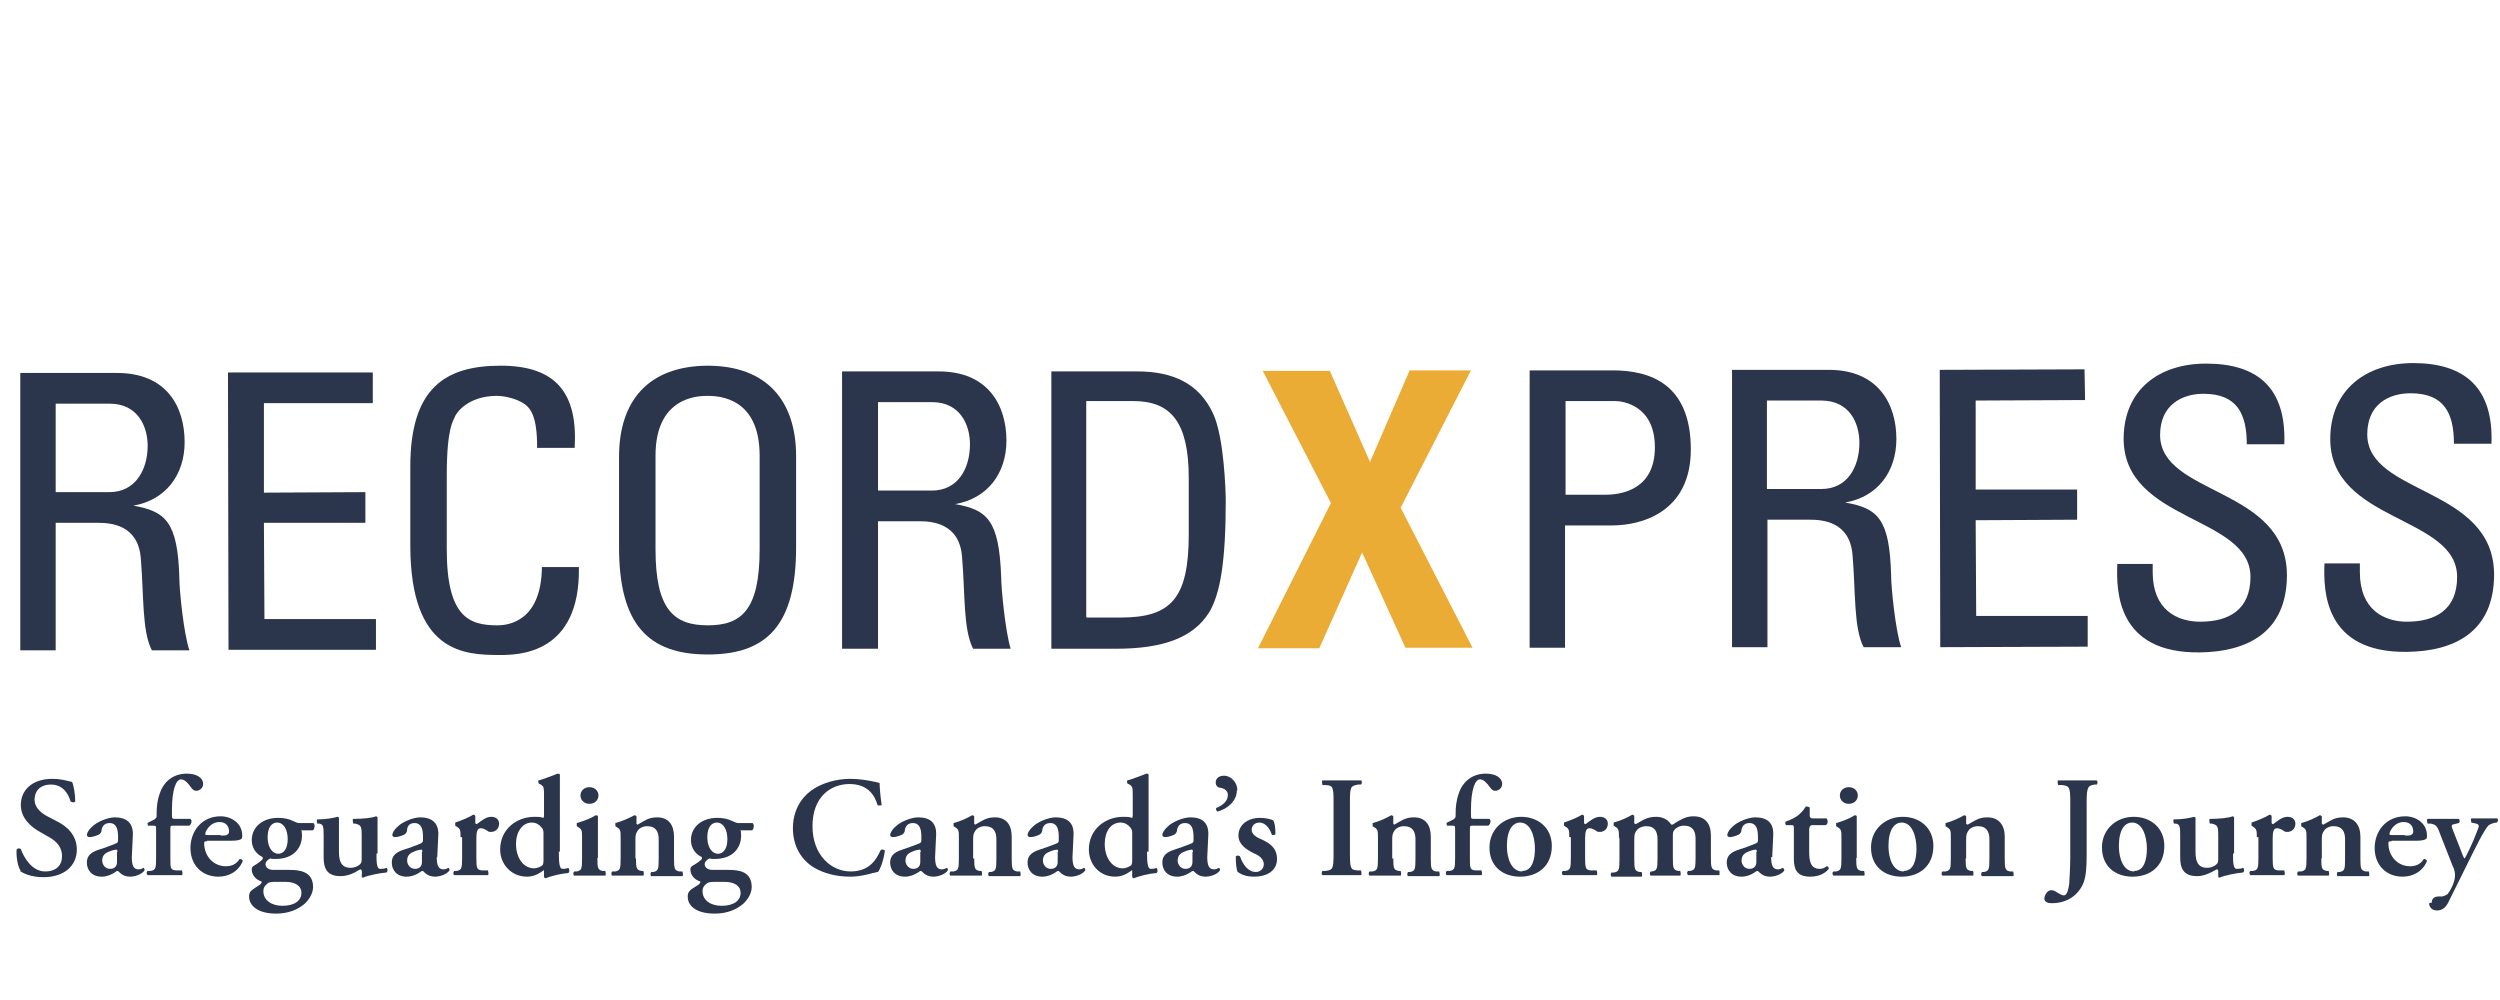
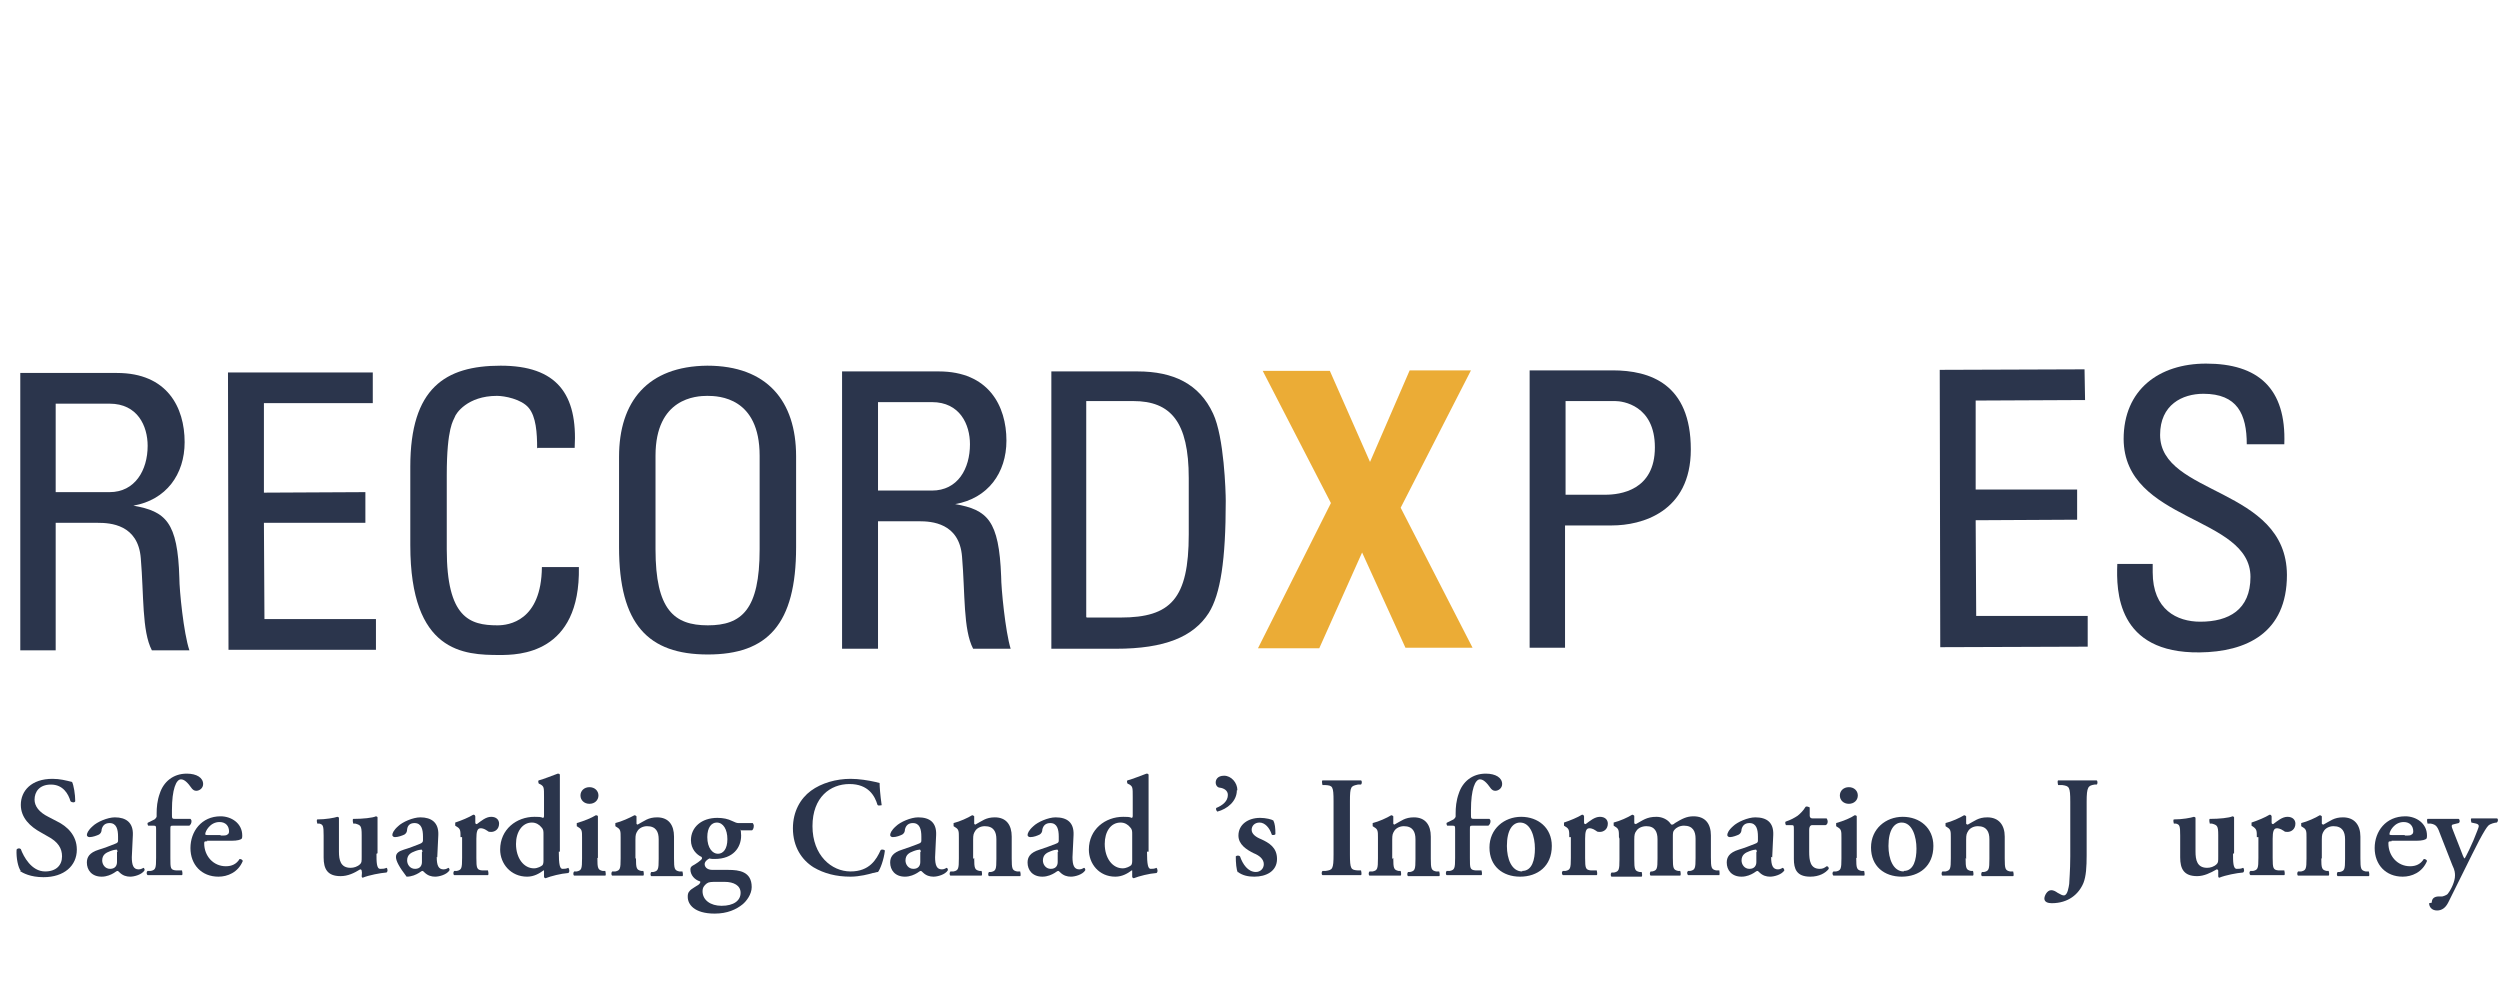
<svg xmlns="http://www.w3.org/2000/svg" width="150" height="60" viewBox="0 0 150 60" fill="none">
  <path d="M3.341 29.528H6.576C8.098 29.528 8.859 28.216 8.859 26.749C8.859 25.563 8.256 24.22 6.576 24.22H3.341V29.528ZM3.341 31.37V39.019H1.217V22.378H7.02C10.032 22.378 11.078 24.439 11.078 26.53C11.078 28.466 9.969 29.996 8.003 30.339C9.937 30.683 10.666 31.307 10.761 34.679C10.761 35.397 11.015 37.988 11.364 39.019H9.112C8.51 37.864 8.637 35.709 8.447 33.493C8.288 31.463 6.607 31.37 5.878 31.37H3.341Z" fill="#2B354C" />
  <path d="M13.71 38.987L13.679 22.347H22.367V24.189H15.835V29.559L21.923 29.528V31.37H15.835L15.867 37.145H22.557V38.987H13.71Z" fill="#2B354C" />
  <path d="M32.228 26.905C32.228 25.969 32.165 25.001 31.721 24.47C31.277 23.939 30.262 23.752 29.818 23.752C28.043 23.752 27.345 24.813 27.282 25.032C27.218 25.219 26.806 25.625 26.806 28.497V32.962C26.806 37.052 28.169 37.52 29.85 37.52C30.516 37.52 32.482 37.27 32.514 34.023H34.733C34.828 39.269 31.087 39.3 29.977 39.3C27.852 39.3 24.618 39.175 24.618 32.712V27.998C24.618 23.284 26.711 21.941 30.04 21.941C33.401 21.941 34.67 23.627 34.48 26.874H32.26L32.228 26.905Z" fill="#2B354C" />
  <path d="M45.578 32.962V27.342C45.578 23.846 43.136 23.752 42.438 23.752C41.773 23.752 39.331 23.877 39.331 27.342V32.962C39.331 36.584 40.441 37.52 42.47 37.52C44.5 37.52 45.578 36.584 45.578 32.962ZM37.143 32.868V27.405C37.143 24.095 38.855 21.972 42.438 21.941C46.022 21.941 47.766 24.064 47.766 27.373V32.837C47.766 37.458 46.053 39.269 42.47 39.269C38.887 39.269 37.143 37.458 37.143 32.837" fill="#2B354C" />
  <path d="M52.681 29.434H55.915C57.468 29.434 58.198 28.123 58.198 26.655C58.198 25.469 57.595 24.127 55.915 24.127H52.681V29.434ZM52.681 31.276V38.925H50.524V22.285H56.327C59.308 22.285 60.386 24.345 60.386 26.437C60.386 28.372 59.276 29.902 57.31 30.246C59.244 30.589 59.942 31.214 60.069 34.585C60.069 35.303 60.322 37.895 60.639 38.925H58.388C57.786 37.77 57.912 35.616 57.722 33.399C57.564 31.37 55.883 31.276 55.154 31.276H52.617H52.681Z" fill="#2B354C" />
  <path d="M65.206 37.052H67.235C70.247 37.052 71.325 35.928 71.325 32.057V28.685C71.325 25.313 70.247 24.064 67.996 24.064H65.174V37.021L65.206 37.052ZM63.049 22.285H68.249C70.406 22.285 71.96 23.034 72.784 24.813C73.45 26.218 73.545 29.528 73.545 30.058C73.545 33.618 73.228 35.647 72.53 36.771C71.611 38.207 69.898 38.925 66.95 38.925H63.081V22.285H63.049Z" fill="#2B354C" />
  <path d="M75.764 22.253H79.791L82.201 27.717L84.58 22.222H88.258L84.04 30.464L88.353 38.863H84.326L81.726 33.149L79.157 38.894H75.479L79.855 30.183L75.764 22.253Z" fill="#EBAC36" />
  <path d="M93.934 29.684H96.312C97.2 29.684 99.293 29.434 99.293 26.843C99.293 24.314 97.358 24.064 96.914 24.064H93.934V29.684ZM91.778 38.863V22.222H96.756C99.007 22.222 101.449 23.034 101.449 26.968C101.449 30.745 98.468 31.526 96.724 31.526H93.902V38.863H91.746H91.778Z" fill="#2B354C" />
-   <path d="M109.281 29.34C110.835 29.34 111.564 28.029 111.564 26.562C111.564 25.375 110.961 24.033 109.281 24.033H106.015V29.34H109.281ZM106.047 31.182V38.831H103.922V22.191H109.725C112.705 22.191 113.783 24.251 113.783 26.343C113.783 28.279 112.674 29.809 110.708 30.152C112.674 30.495 113.371 31.12 113.466 34.492C113.466 35.21 113.72 37.801 114.069 38.831H111.818C111.215 37.676 111.342 35.522 111.152 33.305C110.993 31.276 109.313 31.182 108.583 31.182H106.047Z" fill="#2B354C" />
  <path d="M116.415 38.831L116.384 22.191L125.072 22.16L125.104 24.002L118.54 24.033V29.372H124.628V31.182L118.54 31.214L118.572 36.958H125.262V38.8L116.415 38.831Z" fill="#2B354C" />
  <path d="M129.162 33.836V34.336C129.162 36.584 130.621 37.302 132.016 37.302C133.728 37.302 135.028 36.584 135.028 34.617C135.028 30.933 127.45 31.338 127.418 26.343C127.418 23.377 129.543 21.816 132.365 21.816C135.472 21.816 137.185 23.284 137.058 26.655H134.806C134.806 24.845 134.236 23.627 132.206 23.627C130.938 23.627 129.606 24.283 129.606 26.093C129.606 29.746 137.185 29.215 137.216 34.492C137.216 37.988 134.775 39.112 131.984 39.144C127.006 39.206 126.974 35.46 127.038 33.836H129.162Z" fill="#2B354C" />
-   <path d="M141.592 34.336C141.592 36.584 143.051 37.302 144.414 37.302C146.127 37.302 147.427 36.584 147.427 34.617C147.427 30.933 139.816 31.338 139.816 26.343C139.816 23.377 141.973 21.785 144.795 21.785C147.87 21.785 149.615 23.252 149.488 26.624H147.236C147.236 24.813 146.666 23.596 144.636 23.596C143.336 23.596 142.036 24.251 142.036 26.062C142.036 29.715 149.615 29.184 149.646 34.461C149.646 37.957 147.205 39.081 144.414 39.112C139.436 39.175 139.404 35.428 139.468 33.805H141.592V34.336Z" fill="#2B354C" />
  <path d="M1.249 52.256C1.09 52.069 0.963 51.476 0.995 50.976C1.058 50.883 1.185 50.883 1.249 50.945C1.407 51.382 1.883 52.287 2.707 52.287C3.373 52.287 3.722 51.913 3.722 51.382C3.722 50.914 3.5 50.508 2.834 50.164L2.454 49.946C1.819 49.602 1.249 49.072 1.249 48.291C1.249 47.448 1.883 46.73 3.151 46.73C3.595 46.73 3.944 46.824 4.324 46.917C4.42 47.105 4.515 47.667 4.515 48.073C4.483 48.166 4.324 48.166 4.229 48.073C4.102 47.636 3.785 47.074 3.056 47.074C2.358 47.074 2.073 47.511 2.073 47.979C2.073 48.354 2.327 48.728 2.898 49.009L3.437 49.29C4.007 49.571 4.61 50.102 4.61 50.976C4.61 51.944 3.849 52.631 2.612 52.631C1.819 52.631 1.376 52.381 1.185 52.256" fill="#2B354C" />
  <path d="M7.051 51.132C7.051 51.132 7.051 50.976 6.988 50.976C6.925 50.976 6.766 51.007 6.607 51.07C6.354 51.163 6.132 51.288 6.132 51.632C6.132 51.85 6.29 52.131 6.607 52.131C6.925 52.131 7.02 51.913 7.02 51.725V51.101L7.051 51.132ZM7.908 51.413C7.908 51.913 8.003 52.163 8.32 52.163C8.478 52.163 8.605 52.069 8.605 52.069C8.637 52.069 8.7 52.163 8.669 52.225C8.51 52.475 8.066 52.6 7.812 52.6C7.59 52.6 7.368 52.537 7.178 52.35C7.115 52.287 7.083 52.256 7.051 52.256C7.02 52.256 6.956 52.287 6.829 52.381C6.671 52.475 6.417 52.6 6.1 52.6C5.498 52.6 5.212 52.194 5.212 51.757C5.212 51.444 5.339 51.163 5.942 50.976C6.259 50.883 6.576 50.758 6.893 50.633C7.083 50.57 7.083 50.508 7.083 50.414V50.196C7.083 49.758 6.988 49.384 6.576 49.384C6.322 49.384 6.164 49.509 6.1 49.758C6.1 49.915 6.037 50.008 5.942 50.071C5.815 50.133 5.561 50.227 5.371 50.227C5.276 50.227 5.212 50.164 5.212 50.102C5.212 50.008 5.276 49.821 5.561 49.571C5.815 49.322 6.449 49.041 6.893 49.041C7.559 49.041 8.003 49.353 7.971 50.102L7.908 51.444V51.413Z" fill="#2B354C" />
  <path d="M10.412 49.54C10.222 49.54 10.222 49.54 10.222 49.79V51.476C10.222 52.1 10.222 52.194 10.571 52.225H10.92C10.92 52.225 10.983 52.475 10.92 52.506C10.539 52.506 10.191 52.506 9.778 52.506C9.493 52.506 9.208 52.506 8.859 52.506C8.795 52.475 8.764 52.319 8.859 52.256H9.049C9.334 52.194 9.366 52.1 9.366 51.476V49.79C9.366 49.571 9.366 49.54 9.208 49.54H8.891C8.891 49.54 8.795 49.384 8.891 49.353L9.271 49.165C9.271 49.165 9.398 49.072 9.398 48.978V48.822C9.398 48.447 9.43 48.041 9.588 47.604C9.81 46.917 10.381 46.418 11.205 46.418C11.808 46.418 12.188 46.668 12.188 47.042C12.188 47.292 11.966 47.448 11.776 47.448C11.649 47.448 11.586 47.386 11.522 47.323C11.237 46.917 11.047 46.761 10.857 46.761C10.571 46.761 10.317 47.355 10.317 48.603V48.853C10.317 49.103 10.317 49.134 10.508 49.134H11.427C11.427 49.134 11.491 49.197 11.491 49.259C11.491 49.415 11.427 49.478 11.364 49.54H10.412Z" fill="#2B354C" />
  <path d="M13.235 50.133C13.488 50.133 13.583 50.133 13.647 50.071C13.71 50.039 13.742 49.977 13.742 49.883C13.742 49.571 13.552 49.322 13.171 49.322C12.601 49.322 12.315 49.883 12.315 50.039C12.315 50.071 12.315 50.102 12.442 50.102H13.235V50.133ZM12.442 50.477C12.283 50.477 12.252 50.477 12.252 50.602C12.252 51.351 12.791 51.975 13.552 51.975C13.9 51.975 14.186 51.85 14.376 51.538C14.471 51.538 14.566 51.6 14.566 51.663C14.281 52.35 13.647 52.6 13.108 52.6C12.093 52.6 11.427 51.882 11.427 50.883C11.427 49.883 12.093 48.978 13.235 48.978C13.869 48.978 14.535 49.384 14.535 50.133C14.535 50.196 14.535 50.258 14.503 50.321C14.44 50.383 14.249 50.445 13.9 50.445H12.41L12.442 50.477Z" fill="#2B354C" />
-   <path d="M16.691 51.226C17.008 51.226 17.262 50.945 17.262 50.352C17.262 49.758 17.008 49.353 16.628 49.353C16.31 49.353 16.057 49.634 16.057 50.227C16.057 50.883 16.374 51.226 16.691 51.226ZM16.628 52.912C16.31 52.912 16.152 52.912 16.057 53.005C15.898 53.13 15.803 53.255 15.803 53.474C15.803 54.005 16.279 54.348 16.945 54.348C17.674 54.348 18.086 54.036 18.086 53.567C18.086 53.13 17.674 52.912 17.135 52.912H16.628ZM18.086 49.758C18.086 49.758 18.118 49.946 18.118 50.133C18.118 50.851 17.642 51.538 16.532 51.538C16.437 51.538 16.31 51.538 16.215 51.507C16.088 51.569 15.93 51.694 15.93 51.85C15.93 52.006 16.057 52.194 16.405 52.194C16.659 52.194 16.976 52.194 17.357 52.194C17.991 52.194 18.784 52.287 18.784 53.224C18.784 53.661 18.467 54.067 18.245 54.254C17.864 54.566 17.325 54.816 16.564 54.816C15.359 54.816 14.947 54.254 14.947 53.817C14.947 53.692 14.947 53.567 15.074 53.443C15.169 53.349 15.486 53.162 15.613 53.068C15.676 53.005 15.74 52.912 15.676 52.881C15.359 52.787 15.105 52.506 15.105 52.163C15.105 52.069 15.137 52.006 15.232 51.944C15.359 51.882 15.771 51.601 15.771 51.507C15.771 51.507 15.771 51.444 15.74 51.413C15.454 51.288 15.105 50.945 15.105 50.414C15.105 49.634 15.74 49.072 16.691 49.072C17.04 49.072 17.325 49.134 17.579 49.259C17.769 49.353 17.864 49.384 17.959 49.384H18.815C18.815 49.384 18.879 49.478 18.879 49.54C18.879 49.696 18.815 49.821 18.752 49.821H18.118L18.086 49.758Z" fill="#2B354C" />
  <path d="M22.589 51.226C22.589 51.694 22.589 52.131 22.811 52.131C22.938 52.131 23.064 52.131 23.191 52.069C23.255 52.1 23.286 52.287 23.191 52.35C22.811 52.381 22.145 52.506 21.764 52.662C21.733 52.662 21.701 52.631 21.701 52.568C21.701 52.475 21.733 52.35 21.701 52.256C21.701 52.194 21.669 52.163 21.606 52.163C21.257 52.381 20.877 52.568 20.433 52.568C19.64 52.568 19.418 52.131 19.418 51.444V50.133C19.418 49.54 19.386 49.478 19.164 49.415H19.037C19.037 49.415 18.974 49.197 19.037 49.165C19.545 49.165 20.052 49.072 20.242 49.009C20.274 49.009 20.337 49.041 20.337 49.072C20.337 49.165 20.337 49.384 20.337 49.79V51.101C20.337 51.601 20.433 52.069 21.035 52.069C21.225 52.069 21.447 52.006 21.606 51.85C21.701 51.757 21.701 51.694 21.701 51.382V50.102C21.701 49.54 21.637 49.509 21.32 49.415H21.194C21.194 49.415 21.13 49.165 21.194 49.134C21.764 49.134 22.367 49.072 22.557 48.978C22.589 48.978 22.652 49.009 22.652 49.041C22.652 49.197 22.652 49.446 22.652 49.758V51.195L22.589 51.226Z" fill="#2B354C" />
-   <path d="M25.347 51.132C25.347 51.132 25.347 50.976 25.284 50.976C25.221 50.976 25.062 51.007 24.904 51.07C24.65 51.163 24.428 51.288 24.428 51.632C24.428 51.85 24.586 52.131 24.904 52.131C25.221 52.131 25.316 51.913 25.316 51.725V51.101L25.347 51.132ZM26.204 51.413C26.204 51.913 26.299 52.163 26.616 52.163C26.774 52.163 26.901 52.069 26.901 52.069C26.933 52.069 26.996 52.163 26.965 52.225C26.806 52.475 26.362 52.6 26.108 52.6C25.887 52.6 25.665 52.537 25.474 52.35C25.411 52.287 25.379 52.256 25.347 52.256C25.316 52.256 25.252 52.287 25.125 52.381C24.967 52.475 24.713 52.6 24.396 52.6C23.794 52.6 23.508 52.194 23.508 51.757C23.508 51.444 23.635 51.163 24.238 50.976C24.555 50.883 24.872 50.758 25.189 50.633C25.347 50.57 25.379 50.508 25.379 50.414V50.196C25.379 49.758 25.284 49.384 24.872 49.384C24.618 49.384 24.46 49.509 24.428 49.758C24.428 49.915 24.364 50.008 24.269 50.071C24.142 50.133 23.889 50.227 23.699 50.227C23.603 50.227 23.54 50.164 23.54 50.102C23.54 50.008 23.603 49.821 23.889 49.571C24.142 49.322 24.777 49.041 25.221 49.041C25.887 49.041 26.33 49.353 26.299 50.102L26.235 51.444L26.204 51.413Z" fill="#2B354C" />
+   <path d="M25.347 51.132C25.347 51.132 25.347 50.976 25.284 50.976C25.221 50.976 25.062 51.007 24.904 51.07C24.65 51.163 24.428 51.288 24.428 51.632C24.428 51.85 24.586 52.131 24.904 52.131C25.221 52.131 25.316 51.913 25.316 51.725V51.101L25.347 51.132ZM26.204 51.413C26.204 51.913 26.299 52.163 26.616 52.163C26.774 52.163 26.901 52.069 26.901 52.069C26.933 52.069 26.996 52.163 26.965 52.225C26.806 52.475 26.362 52.6 26.108 52.6C25.887 52.6 25.665 52.537 25.474 52.35C25.411 52.287 25.379 52.256 25.347 52.256C25.316 52.256 25.252 52.287 25.125 52.381C24.967 52.475 24.713 52.6 24.396 52.6C23.508 51.444 23.635 51.163 24.238 50.976C24.555 50.883 24.872 50.758 25.189 50.633C25.347 50.57 25.379 50.508 25.379 50.414V50.196C25.379 49.758 25.284 49.384 24.872 49.384C24.618 49.384 24.46 49.509 24.428 49.758C24.428 49.915 24.364 50.008 24.269 50.071C24.142 50.133 23.889 50.227 23.699 50.227C23.603 50.227 23.54 50.164 23.54 50.102C23.54 50.008 23.603 49.821 23.889 49.571C24.142 49.322 24.777 49.041 25.221 49.041C25.887 49.041 26.33 49.353 26.299 50.102L26.235 51.444L26.204 51.413Z" fill="#2B354C" />
  <path d="M27.631 50.227C27.631 49.852 27.631 49.727 27.409 49.602L27.313 49.54C27.313 49.54 27.313 49.384 27.313 49.353C27.694 49.228 28.138 49.041 28.392 48.884C28.455 48.884 28.487 48.884 28.518 48.978C28.518 49.134 28.518 49.29 28.518 49.353C28.518 49.415 28.55 49.446 28.613 49.446C28.867 49.259 29.152 49.009 29.47 49.009C29.787 49.009 29.945 49.197 29.945 49.415C29.945 49.758 29.692 49.915 29.47 49.915C29.374 49.915 29.311 49.915 29.248 49.852C29.026 49.696 28.899 49.696 28.835 49.696C28.645 49.696 28.582 49.883 28.582 50.321V51.476C28.582 52.1 28.613 52.194 28.93 52.225H29.279C29.279 52.225 29.343 52.475 29.279 52.506C28.772 52.506 28.455 52.506 28.138 52.506C27.852 52.506 27.567 52.506 27.25 52.506C27.186 52.475 27.186 52.319 27.25 52.256H27.409C27.694 52.194 27.726 52.1 27.726 51.476V50.227H27.631Z" fill="#2B354C" />
  <path d="M32.609 50.039C32.609 49.883 32.609 49.758 32.482 49.634C32.355 49.478 32.165 49.353 31.911 49.353C31.34 49.353 30.96 49.915 30.96 50.633C30.96 51.507 31.436 52.1 32.038 52.1C32.26 52.1 32.482 51.975 32.545 51.913C32.577 51.882 32.609 51.788 32.609 51.663V50.039ZM33.528 51.101C33.528 51.882 33.592 52.131 33.75 52.131C33.845 52.131 33.972 52.131 34.099 52.069C34.163 52.131 34.194 52.319 34.099 52.381C33.655 52.412 33.053 52.568 32.736 52.693C32.704 52.693 32.641 52.662 32.641 52.6V52.475C32.641 52.475 32.641 52.287 32.641 52.225H32.609C32.355 52.412 32.038 52.6 31.626 52.6C30.643 52.6 30.009 51.819 30.009 50.976C30.009 49.758 30.992 49.009 32.07 49.009C32.292 49.009 32.45 49.009 32.577 49.072C32.609 49.072 32.641 49.041 32.641 48.947V47.823C32.641 47.261 32.641 47.199 32.45 47.074L32.323 47.011C32.323 47.011 32.26 46.855 32.323 46.824C32.672 46.73 33.116 46.543 33.465 46.418C33.528 46.418 33.56 46.418 33.592 46.48C33.592 46.824 33.592 47.355 33.592 47.698V51.101H33.528Z" fill="#2B354C" />
  <path d="M34.828 47.729C34.828 47.448 35.05 47.23 35.367 47.23C35.684 47.23 35.907 47.448 35.907 47.729C35.907 48.01 35.684 48.229 35.367 48.229C35.05 48.229 34.828 48.01 34.828 47.729ZM35.843 51.476C35.843 52.1 35.875 52.194 36.16 52.256H36.319C36.319 52.256 36.382 52.506 36.319 52.537C36.002 52.537 35.716 52.537 35.367 52.537C35.082 52.537 34.797 52.537 34.448 52.537C34.384 52.506 34.384 52.35 34.448 52.287H34.606C34.892 52.225 34.923 52.131 34.923 51.507V50.258C34.923 49.883 34.923 49.758 34.702 49.634L34.606 49.571C34.606 49.571 34.606 49.415 34.606 49.384C35.05 49.259 35.494 49.072 35.748 48.916C35.811 48.916 35.843 48.916 35.875 48.978C35.875 49.259 35.875 49.665 35.875 50.008V51.476H35.843Z" fill="#2B354C" />
  <path d="M38.158 51.476C38.158 52.1 38.19 52.194 38.475 52.256H38.602C38.602 52.256 38.665 52.475 38.602 52.537C38.285 52.537 37.999 52.537 37.682 52.537C37.397 52.537 37.111 52.537 36.731 52.537C36.667 52.506 36.667 52.35 36.731 52.287H36.921C37.206 52.225 37.238 52.131 37.238 51.507V50.258C37.238 49.883 37.238 49.758 37.016 49.634L36.921 49.571C36.921 49.571 36.921 49.415 36.921 49.384C37.302 49.29 37.777 49.072 38.063 48.916C38.126 48.916 38.158 48.947 38.19 48.978C38.19 49.134 38.19 49.29 38.19 49.384C38.19 49.446 38.19 49.446 38.253 49.478C38.665 49.259 38.887 49.041 39.426 49.041C40.124 49.041 40.441 49.509 40.441 50.196V51.507C40.441 52.131 40.472 52.225 40.758 52.287H40.948C40.948 52.287 41.012 52.537 40.948 52.568C40.599 52.568 40.282 52.568 39.965 52.568C39.68 52.568 39.394 52.568 39.077 52.568C39.014 52.537 39.014 52.381 39.077 52.319H39.204C39.49 52.256 39.521 52.163 39.521 51.538V50.352C39.521 49.915 39.363 49.571 38.824 49.571C38.57 49.571 38.348 49.696 38.253 49.852C38.158 50.008 38.126 50.071 38.126 50.383V51.538L38.158 51.476Z" fill="#2B354C" />
  <path d="M43.073 51.226C43.39 51.226 43.643 50.945 43.643 50.352C43.643 49.758 43.39 49.353 43.009 49.353C42.692 49.353 42.438 49.634 42.438 50.227C42.438 50.883 42.756 51.226 43.073 51.226ZM43.009 52.912C42.692 52.912 42.534 52.912 42.407 53.005C42.248 53.13 42.153 53.255 42.153 53.474C42.153 54.005 42.629 54.348 43.295 54.348C44.024 54.348 44.436 54.036 44.436 53.567C44.436 53.13 44.024 52.912 43.485 52.912H43.009ZM44.436 49.758C44.436 49.758 44.468 49.946 44.468 50.133C44.468 50.851 43.992 51.538 42.882 51.538C42.787 51.538 42.66 51.538 42.565 51.507C42.438 51.569 42.28 51.694 42.28 51.85C42.28 52.006 42.407 52.194 42.756 52.194C43.009 52.194 43.326 52.194 43.707 52.194C44.341 52.194 45.102 52.287 45.102 53.224C45.102 53.661 44.785 54.067 44.563 54.254C44.182 54.566 43.643 54.816 42.882 54.816C41.646 54.816 41.265 54.254 41.265 53.817C41.265 53.692 41.265 53.567 41.392 53.443C41.456 53.349 41.804 53.162 41.931 53.068C41.995 53.005 42.058 52.912 41.995 52.881C41.678 52.787 41.424 52.506 41.424 52.163C41.424 52.069 41.456 52.006 41.551 51.944C41.678 51.882 42.121 51.601 42.121 51.507C42.121 51.507 42.121 51.444 42.09 51.413C41.804 51.288 41.456 50.945 41.456 50.414C41.456 49.634 42.09 49.072 43.041 49.072C43.39 49.072 43.675 49.134 43.929 49.259C44.119 49.353 44.214 49.384 44.309 49.384H45.166C45.166 49.384 45.229 49.478 45.229 49.54C45.229 49.696 45.166 49.821 45.102 49.821H44.468L44.436 49.758Z" fill="#2B354C" />
  <path d="M52.934 48.291C52.934 48.291 52.712 48.385 52.649 48.291C52.49 47.76 52.11 47.042 50.968 47.042C49.827 47.042 48.749 47.823 48.749 49.571C48.749 51.32 49.89 52.287 51.032 52.287C52.173 52.287 52.585 51.569 52.839 51.007C52.902 50.945 53.061 50.976 53.093 51.039C53.029 51.6 52.807 52.163 52.681 52.319C52.585 52.319 52.459 52.381 52.363 52.381C52.173 52.444 51.571 52.6 51.032 52.6C50.175 52.6 49.446 52.412 48.812 52.038C48.114 51.6 47.575 50.82 47.575 49.696C47.575 48.697 48.019 47.916 48.653 47.448C49.288 46.98 50.175 46.73 51.032 46.73C51.539 46.73 52.11 46.824 52.522 46.917L52.776 46.98C52.776 47.167 52.807 47.667 52.902 48.322" fill="#2B354C" />
  <path d="M55.249 51.132C55.249 51.132 55.249 50.976 55.185 50.976C55.122 50.976 54.964 51.007 54.805 51.07C54.551 51.163 54.329 51.288 54.329 51.632C54.329 51.85 54.488 52.131 54.805 52.131C55.122 52.131 55.217 51.913 55.217 51.725V51.101L55.249 51.132ZM56.105 51.413C56.105 51.913 56.2 52.163 56.517 52.163C56.676 52.163 56.771 52.069 56.803 52.069C56.834 52.069 56.898 52.163 56.866 52.225C56.708 52.475 56.264 52.6 56.01 52.6C55.788 52.6 55.566 52.537 55.376 52.35C55.312 52.287 55.281 52.256 55.249 52.256C55.217 52.256 55.154 52.287 55.027 52.381C54.868 52.475 54.615 52.6 54.298 52.6C53.695 52.6 53.41 52.194 53.41 51.757C53.41 51.444 53.537 51.163 54.139 50.976C54.425 50.883 54.773 50.758 55.09 50.633C55.281 50.57 55.281 50.508 55.281 50.414V50.196C55.281 49.758 55.185 49.384 54.773 49.384C54.52 49.384 54.361 49.509 54.298 49.758C54.298 49.915 54.234 50.008 54.139 50.071C54.012 50.133 53.79 50.227 53.568 50.227C53.473 50.227 53.41 50.164 53.41 50.102C53.41 50.008 53.473 49.821 53.759 49.571C54.012 49.322 54.646 49.041 55.09 49.041C55.788 49.041 56.2 49.353 56.168 50.102L56.105 51.444V51.413Z" fill="#2B354C" />
  <path d="M58.452 51.476C58.452 52.1 58.483 52.194 58.769 52.256H58.895C58.895 52.256 58.959 52.475 58.895 52.537C58.61 52.537 58.293 52.537 57.976 52.537C57.691 52.537 57.405 52.537 57.025 52.537C56.961 52.506 56.961 52.35 57.025 52.287H57.215C57.5 52.225 57.532 52.131 57.532 51.507V50.258C57.532 49.883 57.532 49.758 57.31 49.634L57.215 49.571C57.215 49.571 57.215 49.415 57.215 49.384C57.595 49.29 58.071 49.072 58.325 48.916C58.388 48.916 58.42 48.947 58.452 48.978C58.452 49.134 58.452 49.29 58.452 49.384C58.452 49.446 58.452 49.446 58.515 49.478C58.927 49.259 59.149 49.041 59.688 49.041C60.386 49.041 60.703 49.509 60.703 50.196V51.507C60.703 52.131 60.734 52.225 61.02 52.287H61.21C61.21 52.287 61.274 52.537 61.21 52.568C60.83 52.568 60.544 52.568 60.227 52.568C59.942 52.568 59.656 52.568 59.339 52.568C59.276 52.537 59.276 52.381 59.339 52.319H59.466C59.752 52.256 59.783 52.163 59.783 51.538V50.352C59.783 49.915 59.625 49.571 59.086 49.571C58.832 49.571 58.61 49.696 58.515 49.852C58.42 50.008 58.388 50.071 58.388 50.383V51.538L58.452 51.476Z" fill="#2B354C" />
  <path d="M63.493 51.132C63.493 51.132 63.493 50.976 63.43 50.976C63.366 50.976 63.208 51.007 63.049 51.07C62.796 51.163 62.574 51.288 62.574 51.632C62.574 51.85 62.732 52.131 63.049 52.131C63.366 52.131 63.462 51.913 63.462 51.725V51.101L63.493 51.132ZM64.349 51.413C64.349 51.913 64.445 52.163 64.762 52.163C64.92 52.163 65.015 52.069 65.047 52.069C65.079 52.069 65.142 52.163 65.11 52.225C64.952 52.475 64.508 52.6 64.254 52.6C64.032 52.6 63.81 52.537 63.62 52.35C63.557 52.287 63.525 52.256 63.493 52.256C63.462 52.256 63.398 52.287 63.271 52.381C63.113 52.475 62.859 52.6 62.542 52.6C61.94 52.6 61.654 52.194 61.654 51.757C61.654 51.444 61.781 51.163 62.383 50.976C62.669 50.883 63.018 50.758 63.335 50.633C63.525 50.57 63.525 50.508 63.525 50.414V50.196C63.525 49.758 63.43 49.384 63.018 49.384C62.764 49.384 62.605 49.509 62.542 49.758C62.542 49.915 62.478 50.008 62.383 50.071C62.257 50.133 62.035 50.227 61.813 50.227C61.718 50.227 61.654 50.164 61.654 50.102C61.654 50.008 61.718 49.821 62.003 49.571C62.257 49.322 62.891 49.041 63.335 49.041C64.032 49.041 64.445 49.353 64.413 50.102L64.349 51.444V51.413Z" fill="#2B354C" />
  <path d="M67.932 50.039C67.932 49.883 67.932 49.758 67.806 49.634C67.679 49.478 67.489 49.353 67.235 49.353C66.632 49.353 66.284 49.915 66.284 50.633C66.284 51.507 66.759 52.1 67.362 52.1C67.584 52.1 67.806 51.975 67.869 51.913C67.901 51.882 67.932 51.788 67.932 51.663V50.039ZM68.82 51.101C68.82 51.882 68.884 52.131 69.042 52.131C69.137 52.131 69.264 52.131 69.391 52.069C69.454 52.131 69.486 52.319 69.391 52.381C68.947 52.412 68.345 52.568 68.028 52.693C67.996 52.693 67.932 52.662 67.932 52.6V52.475C67.932 52.475 67.932 52.287 67.932 52.225H67.901C67.647 52.412 67.33 52.6 66.918 52.6C65.935 52.6 65.332 51.819 65.332 50.976C65.332 49.758 66.315 49.009 67.393 49.009C67.615 49.009 67.774 49.009 67.901 49.072C67.932 49.072 67.964 49.041 67.964 48.947V47.823C67.964 47.261 67.964 47.199 67.774 47.074L67.647 47.011C67.647 47.011 67.584 46.855 67.647 46.824C67.996 46.73 68.44 46.543 68.789 46.418C68.852 46.418 68.884 46.418 68.915 46.48C68.915 46.824 68.915 47.355 68.915 47.698V51.101H68.82Z" fill="#2B354C" />
-   <path d="M71.579 51.132C71.579 51.132 71.579 50.976 71.516 50.976C71.452 50.976 71.294 51.007 71.135 51.07C70.881 51.163 70.659 51.288 70.659 51.632C70.659 51.85 70.818 52.131 71.135 52.131C71.452 52.131 71.547 51.913 71.547 51.725V51.101L71.579 51.132ZM72.435 51.413C72.435 51.913 72.53 52.163 72.847 52.163C73.006 52.163 73.101 52.069 73.133 52.069C73.164 52.069 73.228 52.163 73.196 52.225C73.038 52.475 72.594 52.6 72.34 52.6C72.118 52.6 71.896 52.537 71.706 52.35C71.642 52.287 71.611 52.256 71.579 52.256C71.547 52.256 71.484 52.287 71.357 52.381C71.198 52.475 70.945 52.6 70.628 52.6C70.025 52.6 69.74 52.194 69.74 51.757C69.74 51.444 69.867 51.163 70.469 50.976C70.754 50.883 71.103 50.758 71.42 50.633C71.611 50.57 71.611 50.508 71.611 50.414V50.196C71.611 49.758 71.516 49.384 71.103 49.384C70.85 49.384 70.691 49.509 70.628 49.758C70.628 49.915 70.564 50.008 70.469 50.071C70.342 50.133 70.12 50.227 69.898 50.227C69.803 50.227 69.74 50.164 69.74 50.102C69.74 50.008 69.803 49.821 70.089 49.571C70.342 49.322 70.977 49.041 71.42 49.041C72.118 49.041 72.53 49.353 72.499 50.102L72.435 51.444V51.413Z" fill="#2B354C" />
  <path d="M74.211 47.417C74.211 48.073 73.64 48.541 73.038 48.697C72.974 48.635 72.942 48.541 72.974 48.478C73.355 48.322 73.672 48.073 73.672 47.698C73.672 47.417 73.418 47.292 73.196 47.261C73.069 47.261 72.942 47.136 72.942 46.949C72.942 46.793 73.038 46.543 73.45 46.543C73.862 46.543 74.243 46.949 74.243 47.417" fill="#2B354C" />
  <path d="M74.274 52.35C74.179 52.194 74.147 51.757 74.147 51.382C74.211 51.32 74.338 51.32 74.401 51.382C74.56 51.85 74.877 52.319 75.352 52.319C75.606 52.319 75.828 52.131 75.828 51.85C75.828 51.538 75.543 51.32 75.225 51.195C74.781 50.976 74.306 50.664 74.306 50.133C74.306 49.478 74.877 49.072 75.606 49.072C75.955 49.072 76.304 49.165 76.399 49.228C76.494 49.415 76.525 49.665 76.525 50.039C76.525 50.102 76.335 50.133 76.304 50.071C76.177 49.665 75.891 49.353 75.574 49.353C75.289 49.353 75.099 49.54 75.099 49.79C75.099 50.039 75.352 50.227 75.669 50.352C76.145 50.57 76.621 50.851 76.621 51.538C76.621 52.287 75.955 52.6 75.257 52.6C74.908 52.6 74.56 52.537 74.274 52.319" fill="#2B354C" />
  <path d="M80.996 51.257C80.996 52.163 81.06 52.194 81.472 52.225H81.662C81.662 52.225 81.726 52.475 81.662 52.506C81.282 52.506 80.901 52.506 80.521 52.506C80.14 52.506 79.728 52.506 79.348 52.506C79.284 52.475 79.284 52.319 79.348 52.256H79.538C79.95 52.194 80.013 52.163 80.013 51.257V48.073C80.013 47.167 79.95 47.136 79.538 47.105H79.348C79.348 47.105 79.284 46.855 79.348 46.824C79.728 46.824 80.109 46.824 80.521 46.824C80.933 46.824 81.282 46.824 81.662 46.824C81.726 46.855 81.726 47.011 81.662 47.074H81.472C81.06 47.167 80.996 47.167 80.996 48.073V51.257Z" fill="#2B354C" />
  <path d="M83.597 51.476C83.597 52.1 83.628 52.194 83.914 52.256H84.04C84.04 52.256 84.104 52.475 84.04 52.537C83.755 52.537 83.438 52.537 83.121 52.537C82.836 52.537 82.55 52.537 82.17 52.537C82.106 52.506 82.106 52.35 82.17 52.287H82.36C82.645 52.225 82.677 52.131 82.677 51.507V50.258C82.677 49.883 82.677 49.758 82.455 49.634L82.36 49.571C82.36 49.571 82.36 49.415 82.36 49.384C82.74 49.29 83.216 49.072 83.47 48.916C83.533 48.916 83.565 48.947 83.597 48.978C83.597 49.134 83.597 49.29 83.597 49.384C83.597 49.446 83.597 49.446 83.66 49.478C84.072 49.259 84.294 49.041 84.833 49.041C85.531 49.041 85.848 49.509 85.848 50.196V51.507C85.848 52.131 85.88 52.225 86.165 52.287H86.355C86.355 52.287 86.419 52.537 86.355 52.568C85.975 52.568 85.689 52.568 85.372 52.568C85.087 52.568 84.802 52.568 84.484 52.568C84.421 52.537 84.421 52.381 84.484 52.319H84.611C84.897 52.256 84.928 52.163 84.928 51.538V50.352C84.928 49.915 84.77 49.571 84.231 49.571C83.977 49.571 83.755 49.696 83.66 49.852C83.565 50.008 83.533 50.071 83.533 50.383V51.538L83.597 51.476Z" fill="#2B354C" />
  <path d="M88.385 49.54C88.194 49.54 88.194 49.54 88.194 49.79V51.476C88.194 52.1 88.194 52.194 88.543 52.225H88.892C88.892 52.225 88.955 52.475 88.892 52.506C88.511 52.506 88.163 52.506 87.751 52.506C87.465 52.506 87.18 52.506 86.799 52.506C86.736 52.475 86.736 52.319 86.799 52.256H86.99C87.275 52.194 87.307 52.1 87.307 51.476V49.79C87.307 49.571 87.307 49.54 87.148 49.54H86.831C86.831 49.54 86.736 49.384 86.831 49.353L87.211 49.165C87.211 49.165 87.338 49.072 87.338 48.978V48.822C87.338 48.447 87.37 48.041 87.528 47.604C87.751 46.917 88.321 46.418 89.146 46.418C89.748 46.418 90.129 46.668 90.129 47.042C90.129 47.292 89.907 47.448 89.716 47.448C89.59 47.448 89.526 47.386 89.463 47.323C89.177 46.917 88.987 46.761 88.797 46.761C88.511 46.761 88.258 47.355 88.258 48.603V48.853C88.258 49.103 88.258 49.134 88.448 49.134H89.368C89.368 49.134 89.431 49.197 89.431 49.259C89.431 49.415 89.368 49.478 89.304 49.54H88.385Z" fill="#2B354C" />
  <path d="M91.334 52.256C91.936 52.256 92.095 51.569 92.095 50.914C92.095 50.196 91.841 49.353 91.207 49.353C90.763 49.353 90.414 49.79 90.414 50.758C90.414 51.538 90.699 52.287 91.334 52.287M93.109 50.758C93.109 51.975 92.253 52.6 91.207 52.6C90.16 52.6 89.368 51.975 89.368 50.851C89.368 49.727 90.255 49.009 91.27 49.009C92.285 49.009 93.109 49.665 93.109 50.758Z" fill="#2B354C" />
  <path d="M94.156 50.227C94.156 49.852 94.156 49.727 93.934 49.602L93.839 49.54C93.839 49.54 93.839 49.384 93.839 49.353C94.219 49.228 94.663 49.041 94.917 48.884C94.98 48.884 95.012 48.884 95.043 48.978C95.043 49.134 95.043 49.29 95.043 49.353C95.043 49.415 95.075 49.446 95.139 49.446C95.392 49.259 95.678 49.009 95.995 49.009C96.312 49.009 96.47 49.197 96.47 49.415C96.47 49.758 96.217 49.915 95.995 49.915C95.9 49.915 95.836 49.915 95.773 49.852C95.551 49.696 95.424 49.696 95.361 49.696C95.17 49.696 95.107 49.883 95.107 50.321V51.476C95.107 52.1 95.139 52.194 95.456 52.225H95.805C95.805 52.225 95.868 52.475 95.805 52.506C95.297 52.506 94.98 52.506 94.663 52.506C94.378 52.506 94.092 52.506 93.775 52.506C93.712 52.475 93.68 52.319 93.775 52.256H93.934C94.219 52.194 94.251 52.1 94.251 51.476V50.227H94.156Z" fill="#2B354C" />
  <path d="M97.136 50.227C97.136 49.852 97.136 49.727 96.914 49.602L96.819 49.54C96.819 49.54 96.819 49.384 96.819 49.353C97.2 49.259 97.675 49.041 97.929 48.884C97.992 48.884 98.024 48.916 98.056 48.947C98.056 49.103 98.056 49.259 98.056 49.353C98.056 49.415 98.056 49.415 98.151 49.446C98.563 49.228 98.785 49.009 99.388 49.009C99.768 49.009 100.054 49.197 100.18 49.353C100.244 49.446 100.275 49.478 100.307 49.478C100.339 49.478 100.402 49.478 100.497 49.384C100.91 49.134 101.195 48.978 101.607 48.978C102.337 48.978 102.654 49.446 102.654 50.133V51.444C102.654 52.069 102.685 52.163 102.971 52.225H103.161C103.161 52.225 103.193 52.475 103.161 52.506C102.78 52.506 102.495 52.506 102.178 52.506C101.893 52.506 101.607 52.506 101.29 52.506C101.227 52.475 101.195 52.319 101.29 52.256H101.417C101.702 52.194 101.734 52.1 101.734 51.476V50.321C101.734 49.883 101.576 49.54 101.036 49.54C100.783 49.54 100.561 49.665 100.466 49.79C100.371 49.883 100.371 50.008 100.371 50.227V51.476C100.371 52.1 100.402 52.194 100.688 52.256H100.815C100.815 52.256 100.878 52.475 100.815 52.537C100.497 52.537 100.212 52.537 99.895 52.537C99.61 52.537 99.324 52.537 99.039 52.537C98.975 52.506 98.975 52.35 99.039 52.287H99.134C99.419 52.225 99.451 52.131 99.451 51.507V50.352C99.451 49.915 99.293 49.571 98.785 49.571C98.5 49.571 98.278 49.696 98.183 49.852C98.088 49.977 98.056 50.071 98.056 50.383V51.538C98.056 52.163 98.088 52.256 98.373 52.319H98.5C98.5 52.319 98.563 52.537 98.5 52.6C98.183 52.6 97.897 52.6 97.58 52.6C97.295 52.6 97.01 52.6 96.692 52.6C96.629 52.568 96.629 52.412 96.692 52.35H96.851C97.136 52.287 97.168 52.194 97.168 51.569V50.321L97.136 50.227Z" fill="#2B354C" />
  <path d="M105.412 51.132C105.412 51.132 105.412 50.976 105.349 50.976C105.285 50.976 105.127 51.007 104.968 51.07C104.715 51.163 104.493 51.288 104.493 51.632C104.493 51.85 104.651 52.131 104.968 52.131C105.285 52.131 105.381 51.913 105.381 51.725V51.101L105.412 51.132ZM106.268 51.413C106.268 51.913 106.364 52.163 106.681 52.163C106.839 52.163 106.934 52.069 106.966 52.069C106.998 52.069 107.061 52.163 107.061 52.225C106.903 52.475 106.459 52.6 106.205 52.6C105.983 52.6 105.761 52.537 105.571 52.35C105.507 52.287 105.476 52.256 105.444 52.256C105.412 52.256 105.349 52.287 105.222 52.381C105.064 52.475 104.81 52.6 104.493 52.6C103.89 52.6 103.605 52.194 103.605 51.757C103.605 51.444 103.732 51.163 104.334 50.976C104.651 50.883 104.968 50.758 105.285 50.633C105.476 50.57 105.476 50.508 105.476 50.414V50.196C105.476 49.758 105.381 49.384 104.968 49.384C104.715 49.384 104.556 49.509 104.493 49.758C104.493 49.915 104.429 50.008 104.334 50.071C104.207 50.133 103.954 50.227 103.795 50.227C103.7 50.227 103.637 50.164 103.637 50.102C103.637 50.008 103.7 49.821 103.985 49.571C104.239 49.322 104.873 49.041 105.317 49.041C106.015 49.041 106.427 49.353 106.395 50.102L106.332 51.444L106.268 51.413Z" fill="#2B354C" />
  <path d="M108.71 49.509C108.71 49.509 108.551 49.509 108.551 49.79V51.101C108.551 51.632 108.615 52.131 109.186 52.131C109.376 52.131 109.471 52.069 109.598 51.975C109.693 51.975 109.725 52.038 109.725 52.131C109.534 52.381 109.154 52.6 108.615 52.6C107.79 52.6 107.632 52.131 107.632 51.538V49.821C107.632 49.509 107.632 49.509 107.473 49.509H107.156C107.156 49.509 107.061 49.322 107.156 49.29C107.442 49.197 107.664 49.072 107.854 48.947C108.012 48.822 108.203 48.635 108.33 48.416C108.393 48.354 108.52 48.416 108.583 48.447V48.947C108.583 48.947 108.583 49.103 108.742 49.103H109.598C109.598 49.103 109.661 49.197 109.661 49.29C109.661 49.384 109.63 49.478 109.534 49.509H108.71Z" fill="#2B354C" />
  <path d="M110.391 47.729C110.391 47.448 110.613 47.23 110.93 47.23C111.247 47.23 111.469 47.448 111.469 47.729C111.469 48.01 111.247 48.229 110.93 48.229C110.613 48.229 110.391 48.01 110.391 47.729ZM111.374 51.476C111.374 52.1 111.405 52.194 111.691 52.256H111.849C111.849 52.256 111.913 52.506 111.849 52.537C111.532 52.537 111.247 52.537 110.93 52.537C110.644 52.537 110.359 52.537 110.01 52.537C109.947 52.506 109.915 52.35 110.01 52.287H110.169C110.454 52.225 110.486 52.131 110.486 51.507V50.258C110.486 49.883 110.486 49.758 110.264 49.634L110.169 49.571C110.169 49.571 110.169 49.415 110.169 49.384C110.613 49.259 111.057 49.072 111.278 48.916C111.342 48.916 111.374 48.916 111.405 48.978C111.405 49.259 111.405 49.665 111.405 50.008V51.476H111.374Z" fill="#2B354C" />
  <path d="M114.227 52.256C114.83 52.256 114.988 51.569 114.988 50.914C114.988 50.196 114.735 49.353 114.101 49.353C113.657 49.353 113.308 49.79 113.308 50.758C113.308 51.538 113.593 52.287 114.227 52.287M116.003 50.758C116.003 51.975 115.147 52.6 114.101 52.6C113.054 52.6 112.261 51.975 112.261 50.851C112.261 49.727 113.149 49.009 114.164 49.009C115.179 49.009 116.003 49.665 116.003 50.758Z" fill="#2B354C" />
  <path d="M117.937 51.476C117.937 52.1 117.969 52.194 118.254 52.256H118.381C118.381 52.256 118.445 52.475 118.381 52.537C118.064 52.537 117.779 52.537 117.462 52.537C117.176 52.537 116.891 52.537 116.542 52.537C116.479 52.506 116.479 52.35 116.542 52.287H116.732C117.018 52.225 117.049 52.131 117.049 51.507V50.258C117.049 49.883 117.049 49.758 116.828 49.634L116.732 49.571C116.732 49.571 116.732 49.415 116.732 49.384C117.113 49.29 117.589 49.072 117.842 48.916C117.906 48.916 117.937 48.947 117.969 48.978C117.969 49.134 117.969 49.29 117.969 49.384C117.969 49.446 117.969 49.446 118.064 49.478C118.476 49.259 118.698 49.041 119.237 49.041C119.935 49.041 120.284 49.509 120.284 50.196V51.507C120.284 52.131 120.315 52.225 120.601 52.287H120.791C120.791 52.287 120.855 52.537 120.791 52.568C120.442 52.568 120.125 52.568 119.808 52.568C119.523 52.568 119.237 52.568 118.92 52.568C118.857 52.537 118.857 52.381 118.92 52.319H119.047C119.333 52.256 119.364 52.163 119.364 51.538V50.352C119.364 49.915 119.206 49.571 118.667 49.571C118.413 49.571 118.191 49.696 118.096 49.852C118.001 50.008 117.969 50.071 117.969 50.383V51.538L117.937 51.476Z" fill="#2B354C" />
  <path d="M125.199 51.32C125.199 52.006 125.167 52.568 125.008 52.974C124.723 53.661 124.089 54.192 123.106 54.192C122.884 54.192 122.662 54.129 122.662 53.911C122.662 53.755 122.82 53.411 123.074 53.411C123.201 53.411 123.328 53.474 123.455 53.567C123.677 53.692 123.74 53.724 123.835 53.724C124.057 53.724 124.121 53.224 124.152 53.037C124.152 52.881 124.216 52.256 124.216 51.382V48.104C124.216 47.199 124.152 47.167 123.74 47.105H123.486C123.486 47.105 123.423 46.855 123.486 46.824C123.93 46.824 124.343 46.824 124.723 46.824C125.104 46.824 125.484 46.824 125.801 46.824C125.865 46.855 125.865 47.042 125.801 47.074H125.674C125.294 47.136 125.199 47.199 125.199 48.104V51.32Z" fill="#2B354C" />
-   <path d="M128.052 52.256C128.655 52.256 128.813 51.569 128.813 50.914C128.813 50.196 128.56 49.353 127.926 49.353C127.482 49.353 127.133 49.79 127.133 50.758C127.133 51.538 127.418 52.287 128.052 52.287M129.86 50.758C129.86 51.975 129.004 52.6 127.957 52.6C126.911 52.6 126.118 51.975 126.118 50.851C126.118 49.727 127.006 49.009 128.021 49.009C129.035 49.009 129.86 49.665 129.86 50.758Z" fill="#2B354C" />
  <path d="M133.982 51.226C133.982 51.694 133.982 52.131 134.204 52.131C134.331 52.131 134.458 52.131 134.585 52.069C134.648 52.1 134.68 52.287 134.585 52.35C134.204 52.381 133.538 52.506 133.158 52.662C133.126 52.662 133.094 52.631 133.094 52.568C133.094 52.475 133.094 52.35 133.094 52.256C133.094 52.194 133.062 52.163 132.999 52.163C132.619 52.381 132.238 52.568 131.826 52.568C131.033 52.568 130.811 52.131 130.811 51.444V50.133C130.811 49.54 130.779 49.478 130.557 49.415H130.431C130.431 49.415 130.367 49.197 130.431 49.165C130.938 49.165 131.445 49.072 131.636 49.009C131.667 49.009 131.731 49.041 131.731 49.072C131.731 49.165 131.731 49.384 131.731 49.79V51.101C131.731 51.601 131.826 52.069 132.428 52.069C132.619 52.069 132.841 52.006 132.999 51.85C133.094 51.757 133.094 51.694 133.094 51.382V50.102C133.094 49.54 133.031 49.509 132.714 49.415H132.587C132.587 49.415 132.523 49.165 132.587 49.134C133.158 49.134 133.76 49.072 133.95 48.978C133.982 48.978 134.045 49.009 134.045 49.041C134.045 49.197 134.045 49.446 134.045 49.758V51.195L133.982 51.226Z" fill="#2B354C" />
  <path d="M135.409 50.227C135.409 49.852 135.409 49.758 135.187 49.602L135.092 49.54C135.092 49.54 135.092 49.384 135.092 49.353C135.472 49.228 135.916 49.041 136.17 48.884C136.233 48.884 136.265 48.884 136.297 48.978C136.297 49.134 136.297 49.29 136.297 49.353C136.297 49.415 136.328 49.446 136.392 49.446C136.646 49.259 136.931 49.009 137.248 49.009C137.565 49.009 137.724 49.197 137.724 49.415C137.724 49.758 137.47 49.915 137.248 49.915C137.153 49.915 137.089 49.915 137.026 49.852C136.804 49.696 136.646 49.696 136.614 49.696C136.424 49.696 136.36 49.883 136.36 50.321V51.476C136.36 52.1 136.392 52.194 136.709 52.225H137.058C137.058 52.225 137.121 52.475 137.058 52.506C136.55 52.506 136.233 52.506 135.916 52.506C135.631 52.506 135.346 52.506 135.028 52.506C134.965 52.475 134.933 52.319 135.028 52.256H135.187C135.472 52.194 135.504 52.1 135.504 51.476V50.227H135.409Z" fill="#2B354C" />
  <path d="M139.277 51.476C139.277 52.1 139.309 52.194 139.594 52.256H139.721C139.721 52.256 139.785 52.475 139.721 52.537C139.404 52.537 139.119 52.537 138.802 52.537C138.516 52.537 138.231 52.537 137.882 52.537C137.819 52.506 137.819 52.35 137.882 52.287H138.072C138.358 52.225 138.39 52.131 138.39 51.507V50.258C138.39 49.883 138.39 49.758 138.168 49.634L138.072 49.571C138.072 49.571 138.072 49.415 138.072 49.384C138.453 49.29 138.929 49.072 139.182 48.916C139.246 48.916 139.277 48.947 139.309 48.978C139.309 49.134 139.309 49.29 139.309 49.384C139.309 49.446 139.309 49.446 139.404 49.478C139.816 49.259 140.038 49.041 140.577 49.041C141.275 49.041 141.624 49.509 141.624 50.196V51.507C141.624 52.131 141.656 52.225 141.941 52.287H142.131C142.131 52.287 142.195 52.537 142.131 52.568C141.782 52.568 141.465 52.568 141.148 52.568C140.863 52.568 140.577 52.568 140.26 52.568C140.197 52.537 140.197 52.381 140.26 52.319H140.387C140.673 52.256 140.704 52.163 140.704 51.538V50.352C140.704 49.915 140.546 49.571 140.007 49.571C139.753 49.571 139.531 49.696 139.436 49.852C139.341 50.008 139.309 50.071 139.309 50.383V51.538L139.277 51.476Z" fill="#2B354C" />
  <path d="M144.287 50.133C144.541 50.133 144.636 50.133 144.7 50.071C144.763 50.039 144.795 49.977 144.795 49.883C144.795 49.571 144.604 49.322 144.224 49.322C143.653 49.322 143.368 49.883 143.368 50.039C143.368 50.071 143.368 50.102 143.495 50.102H144.287V50.133ZM143.495 50.477C143.336 50.477 143.304 50.477 143.304 50.602C143.304 51.351 143.843 51.975 144.604 51.975C144.953 51.975 145.239 51.85 145.429 51.538C145.524 51.538 145.619 51.6 145.619 51.663C145.334 52.35 144.7 52.6 144.161 52.6C143.146 52.6 142.48 51.882 142.48 50.883C142.48 49.883 143.146 48.978 144.319 48.978C144.953 48.978 145.619 49.384 145.619 50.133C145.619 50.196 145.619 50.258 145.587 50.321C145.524 50.383 145.334 50.445 144.985 50.445H143.495V50.477Z" fill="#2B354C" />
  <path d="M145.905 54.161C145.905 53.88 146.095 53.786 146.348 53.786H146.539C146.539 53.786 146.824 53.724 146.888 53.599C147.078 53.349 147.3 52.881 147.3 52.537C147.3 52.412 147.3 52.225 147.141 51.913L146.444 50.133C146.253 49.602 146.19 49.478 145.841 49.415H145.651C145.651 49.415 145.587 49.165 145.651 49.134C145.936 49.134 146.285 49.134 146.602 49.134C146.919 49.134 147.236 49.134 147.522 49.134C147.585 49.165 147.617 49.322 147.522 49.384L147.268 49.446C147.078 49.478 147.046 49.509 147.205 49.883L147.585 50.851C147.744 51.288 147.839 51.507 147.87 51.507C147.902 51.507 148.029 51.226 148.156 50.976L148.41 50.414C148.6 49.946 148.727 49.634 148.727 49.571C148.727 49.509 148.695 49.446 148.568 49.415L148.283 49.353C148.283 49.353 148.219 49.134 148.283 49.103C148.6 49.103 148.917 49.103 149.107 49.103C149.329 49.103 149.551 49.103 149.805 49.103C149.9 49.103 149.9 49.29 149.805 49.353C149.71 49.353 149.424 49.415 149.297 49.54C149.202 49.634 149.044 49.883 148.758 50.414L148.314 51.288C148.029 51.882 147.268 53.38 146.888 54.161C146.729 54.473 146.507 54.629 146.222 54.629C145.905 54.629 145.746 54.41 145.746 54.192" fill="#2B354C" />
</svg>